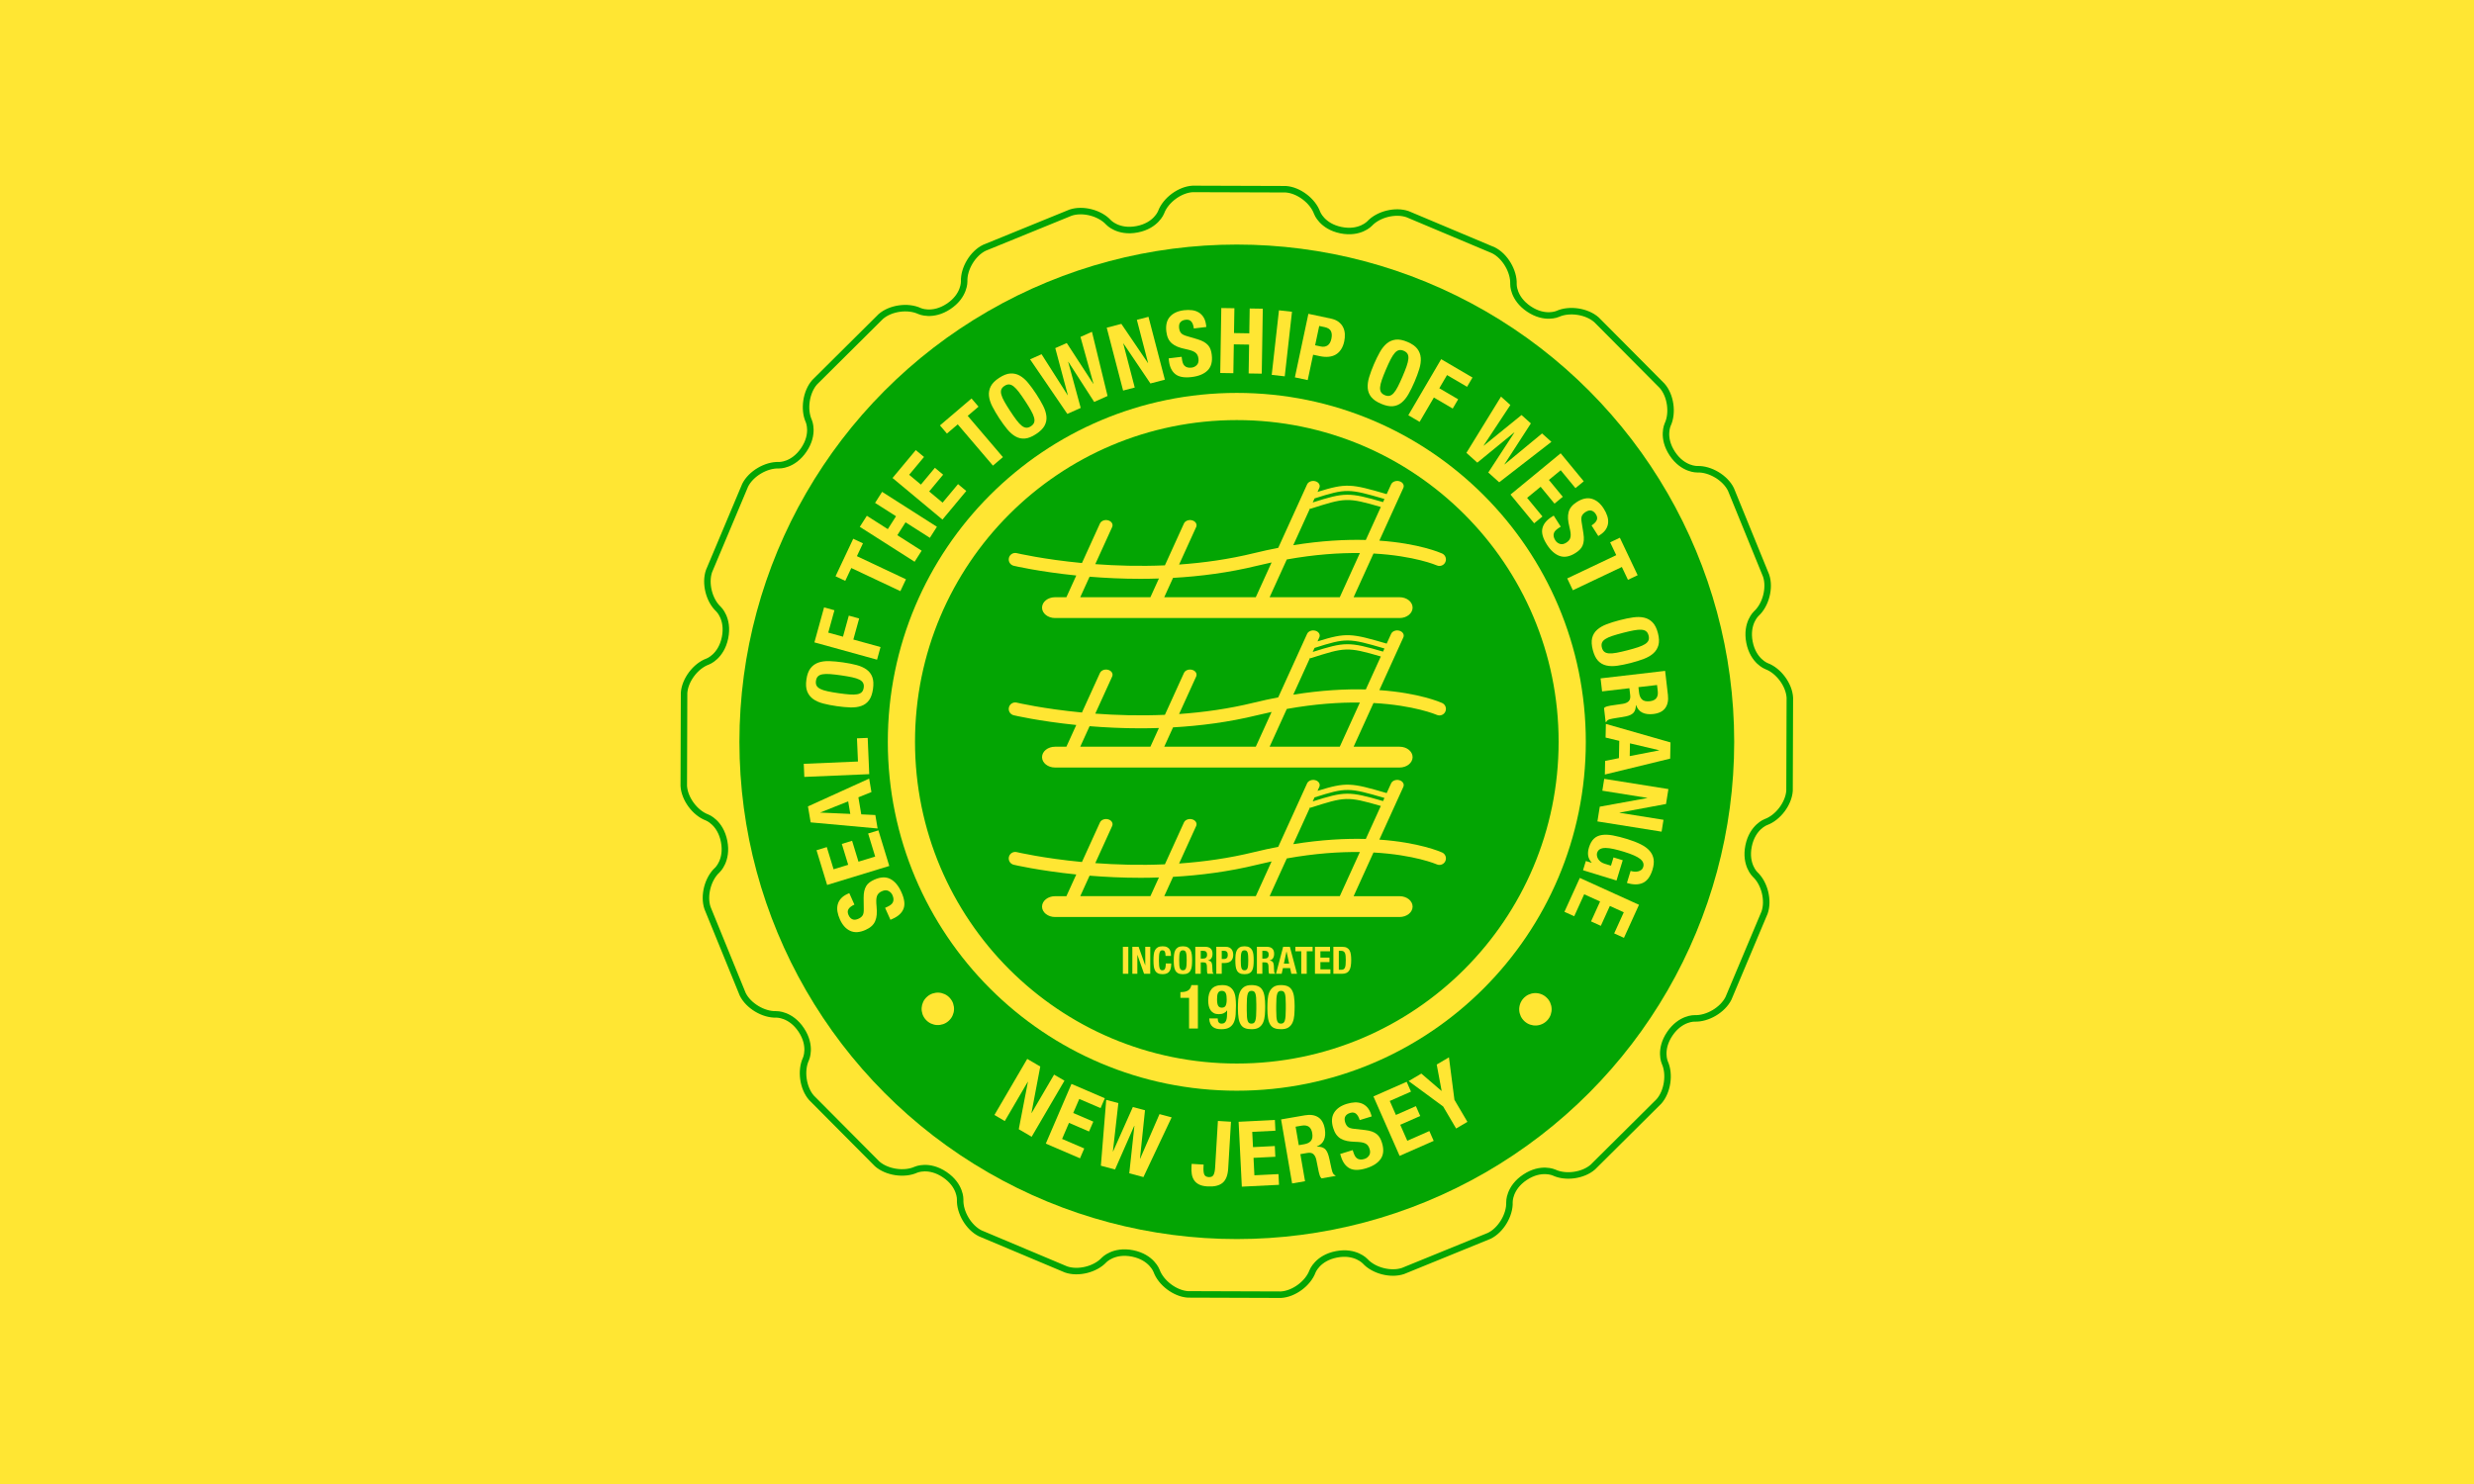
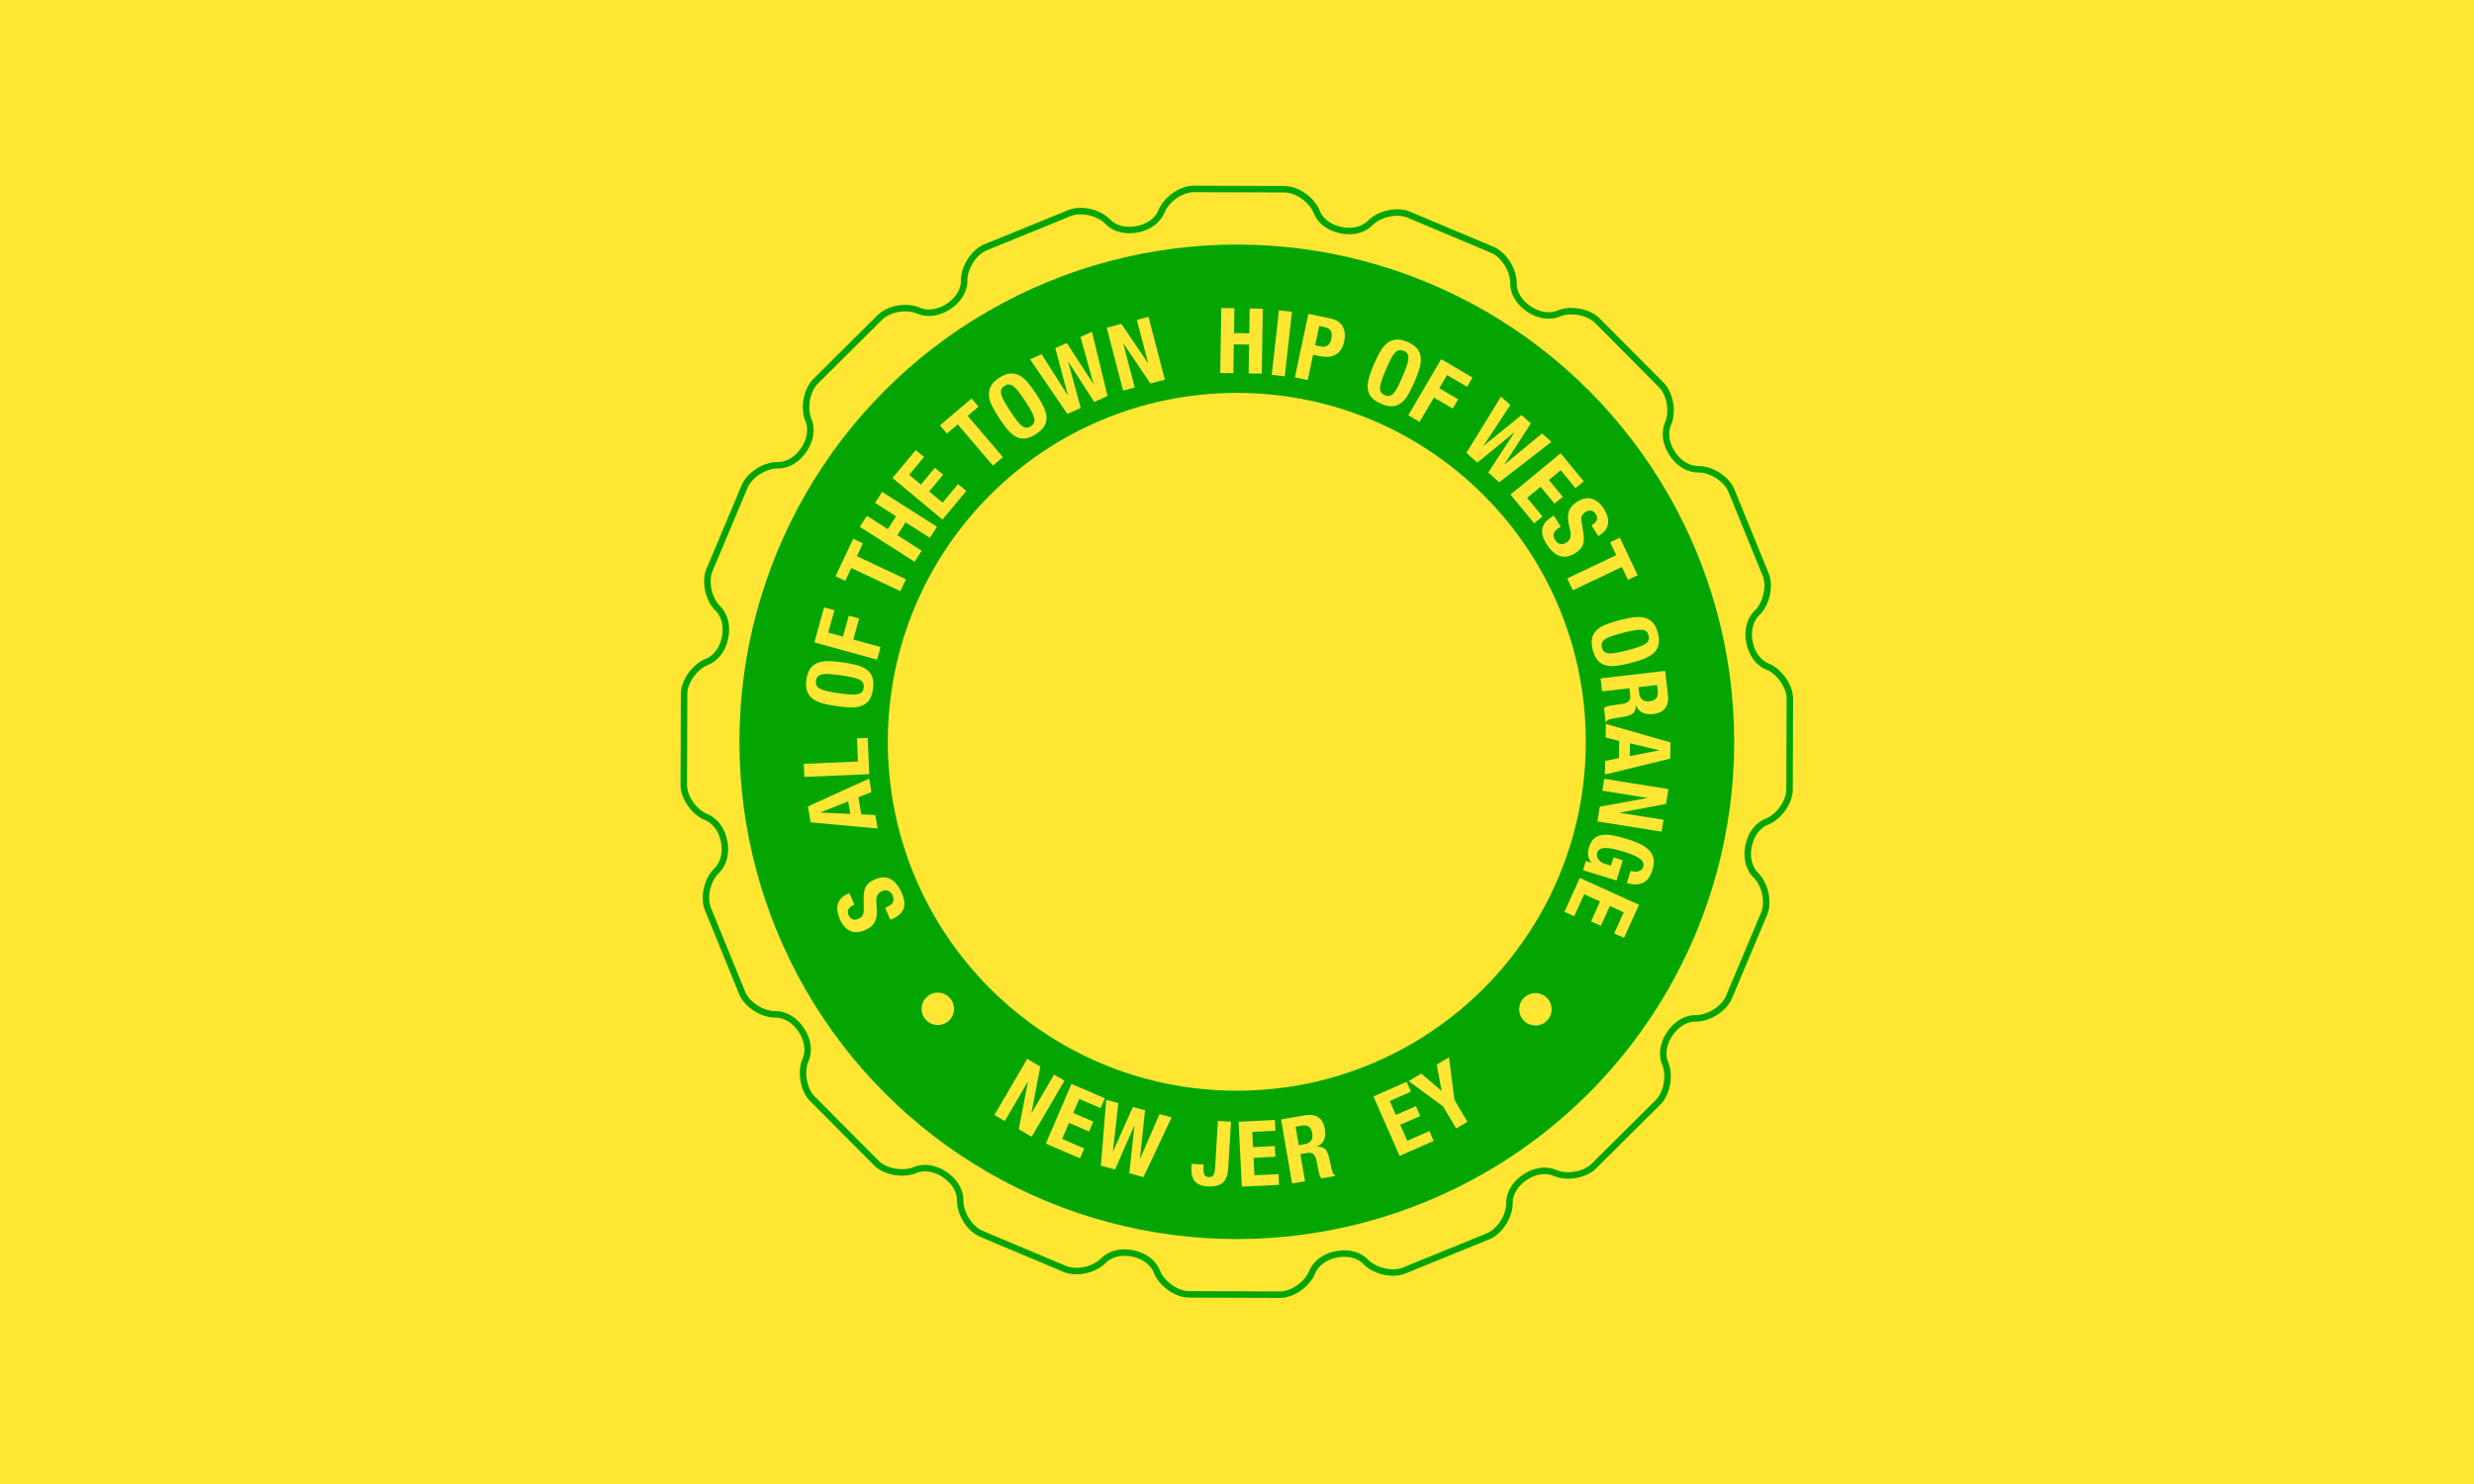
<svg xmlns="http://www.w3.org/2000/svg" viewBox="70 142 360 216" width="360" height="216">
  <rect x="70" y="142" width="360" height="216" style="fill: rgb(255, 230, 51);" transform="matrix(1, 0, 0, 1, 0, -1.4210854715202004e-14)" />
  <g transform="matrix(0.946, 0, 0, 0.946, 164.832, 164.832)">
    <path stroke-miterlimit="10" d="M 169.913 70.269 C 171.375 68.934 172.051 66.306 171.416 64.431 L 166.007 51.167 C 165.14 49.387 162.812 47.99 160.833 48.063 C 160.833 48.063 158.635 48.145 156.991 45.663 C 155.348 43.181 156.276 41.195 156.276 41.195 C 157.114 39.402 156.732 36.716 155.425 35.228 L 145.329 25.068 C 143.847 23.755 141.158 23.348 139.354 24.164 C 139.354 24.164 137.379 25.057 134.922 23.4 C 132.467 21.743 132.555 19.579 132.555 19.579 C 132.635 17.6 131.25 15.26 129.478 14.377 L 116.275 8.82 C 114.406 8.166 111.773 8.817 110.424 10.266 C 110.424 10.266 108.931 11.87 106.019 11.277 C 103.098 10.682 102.351 8.614 102.351 8.614 C 101.678 6.752 99.512 5.116 97.537 4.98 L 83.21 4.932 C 81.233 5.046 79.05 6.658 78.36 8.514 C 78.36 8.514 77.593 10.573 74.672 11.14 C 71.749 11.708 70.268 10.086 70.268 10.086 C 68.933 8.624 66.306 7.947 64.43 8.582 L 51.165 13.993 C 49.385 14.86 47.988 17.188 48.062 19.167 C 48.062 19.167 48.144 21.364 45.662 23.008 C 43.181 24.65 41.195 23.722 41.195 23.722 C 39.402 22.884 36.716 23.266 35.228 24.573 L 25.067 34.671 C 23.754 36.153 23.347 38.842 24.163 40.646 C 24.163 40.646 25.056 42.62 23.399 45.076 C 21.742 47.532 19.577 47.444 19.577 47.444 C 17.598 47.363 15.258 48.748 14.375 50.52 L 8.821 63.724 C 8.167 65.593 8.818 68.226 10.267 69.575 C 10.267 69.575 11.871 71.068 11.278 73.981 C 10.683 76.901 8.614 77.649 8.614 77.649 C 6.752 78.323 5.117 80.49 4.98 82.465 L 4.933 96.792 C 5.047 98.769 6.659 100.951 8.515 101.642 C 8.515 101.642 10.573 102.408 11.14 105.329 C 11.709 108.249 10.086 109.732 10.086 109.732 C 8.625 111.068 7.948 113.695 8.583 115.571 L 13.994 128.834 C 14.861 130.614 17.189 132.011 19.168 131.938 C 19.168 131.938 21.365 131.857 23.009 134.34 C 24.651 136.819 23.723 138.805 23.723 138.805 C 22.885 140.599 23.267 143.284 24.574 144.772 L 34.672 154.933 C 36.154 156.245 38.843 156.652 40.647 155.836 C 40.647 155.836 42.621 154.943 45.078 156.6 C 47.534 158.258 47.446 160.422 47.446 160.422 C 47.365 162.401 48.749 164.74 50.522 165.623 L 63.726 171.18 C 65.595 171.833 68.228 171.183 69.577 169.734 C 69.577 169.734 71.069 168.13 73.983 168.721 C 76.903 169.316 77.651 171.385 77.651 171.385 C 78.324 173.247 80.491 174.883 82.466 175.02 L 96.792 175.068 C 98.769 174.955 100.951 173.342 101.641 171.487 C 101.641 171.487 102.408 169.426 105.329 168.859 C 108.251 168.292 109.732 169.914 109.732 169.914 C 111.067 171.376 113.694 172.053 115.57 171.418 L 128.834 166.009 C 130.614 165.142 132.011 162.814 131.938 160.835 C 131.938 160.835 131.857 158.636 134.34 156.993 C 136.819 155.349 138.806 156.277 138.806 156.277 C 140.6 157.116 143.285 156.733 144.773 155.426 L 154.932 145.33 C 156.244 143.848 156.652 141.158 155.836 139.354 C 155.836 139.354 154.943 137.379 156.601 134.923 C 158.259 132.467 160.422 132.554 160.422 132.554 C 162.401 132.634 164.741 131.249 165.624 129.477 L 171.181 116.275 C 171.835 114.406 171.184 111.773 169.735 110.423 C 169.735 110.423 168.131 108.93 168.722 106.018 C 169.318 103.097 171.385 102.35 171.385 102.35 C 173.247 101.677 174.883 99.51 175.02 97.535 L 175.068 83.21 C 174.954 81.233 173.342 79.051 171.486 78.36 C 171.486 78.36 169.426 77.593 168.859 74.672 C 168.291 71.75 169.913 70.269 169.913 70.269 Z" style="fill: none; stroke: rgb(3, 165, 3);" />
    <ellipse style="fill: rgb(3, 165, 3);" cx="90.001" cy="90" rx="76.508" ry="76.508" />
    <ellipse style="fill: rgb(255, 230, 51);" cx="90.001" cy="90" rx="53.682" ry="53.682" />
    <g transform="matrix(1, 0, 0, 1, 0.001, -0)">
-       <path d="M101.676,76.174l0.283-0.622c4.877-1.552,5.252-1.522,10.752,0.089l-0.217,0.479 C107.242,74.59,106.611,74.608,101.676,76.174z M93.131,85.91c-4.371,1.072-8.77,1.631-12.941,1.867l-1.352,2.973H92.92 l2.43-5.346C94.623,85.561,93.887,85.725,93.131,85.91z M67.352,87.597l-1.434,3.153h10.791l1.309-2.876 c-0.947,0.03-1.885,0.05-2.799,0.05C72.391,87.924,69.738,87.791,67.352,87.597z M95.047,90.75h10.793l3.09-6.792 c-3.156-0.038-6.912,0.21-11.242,0.985L95.047,90.75z M67.352,110.597l-1.434,3.153h10.791l1.309-2.876 c-0.947,0.03-1.885,0.05-2.799,0.05C72.391,110.924,69.738,110.791,67.352,110.597z M95.047,113.75h10.793l3.09-6.792 c-3.156-0.038-6.912,0.21-11.242,0.985L95.047,113.75z M101.32,77.148l-0.047-0.091l-2.588,5.69 c4.305-0.69,8.039-0.887,11.158-0.801l2.309-5.076C106.951,75.354,106.648,75.447,101.32,77.148z M101.32,100.148l-0.047-0.091 l-2.588,5.69c4.305-0.689,8.039-0.887,11.158-0.801l2.309-5.076C106.951,98.355,106.648,98.447,101.32,100.148z M67.352,64.597 l-1.434,3.153h10.791l1.309-2.876c-0.947,0.029-1.885,0.049-2.799,0.049C72.391,64.923,69.738,64.791,67.352,64.597z M101.32,54.148l-0.047-0.091l-2.588,5.69c4.305-0.69,8.039-0.887,11.158-0.801l2.309-5.076 C106.951,52.354,106.648,52.447,101.32,54.148z M139.5,90c0,27.338-22.162,49.5-49.5,49.5S40.5,117.338,40.5,90 S62.662,40.5,90,40.5S139.5,62.662,139.5,90z M121.58,107.027c-0.236-0.105-3.529-1.549-9.654-1.979l3.689-8.113 c0.189-0.415-0.078-0.875-0.598-1.025c-0.516-0.153-1.094,0.062-1.281,0.479l-0.684,1.501c-5.477-1.604-6.213-1.718-10.639-0.341 l0.279-0.613c0.189-0.415-0.078-0.875-0.598-1.025c-0.518-0.153-1.092,0.062-1.281,0.479l-4.441,9.768 c-1.203,0.233-2.436,0.496-3.719,0.812c-3.881,0.952-7.789,1.493-11.531,1.755l2.625-5.77c0.189-0.415-0.078-0.875-0.598-1.025 c-0.518-0.152-1.094,0.062-1.281,0.479l-2.928,6.438c-3.875,0.167-7.518,0.056-10.711-0.183l2.598-5.709 c0.189-0.415-0.078-0.875-0.598-1.025c-0.516-0.152-1.094,0.062-1.281,0.479l-2.768,6.083c-5.986-0.571-9.945-1.502-10.029-1.522 c-0.535-0.129-1.076,0.201-1.207,0.738c-0.129,0.536,0.201,1.076,0.738,1.206c0.082,0.021,3.859,0.907,9.625,1.497l-1.52,3.342 h-1.746c-1.105,0-2,0.717-2,1.602c0,0.883,0.895,1.6,2,1.6h53c1.104,0,2-0.717,2-1.6c0-0.885-0.896-1.602-2-1.602h-7.074 l3.057-6.723c6.307,0.345,9.674,1.798,9.73,1.822c0.502,0.227,1.096,0.004,1.322-0.498 C122.307,107.848,122.082,107.256,121.58,107.027z M121.58,84.027c-0.236-0.105-3.529-1.549-9.654-1.979l3.689-8.112 c0.189-0.415-0.078-0.875-0.598-1.025c-0.516-0.153-1.094,0.062-1.281,0.478l-0.684,1.502c-5.477-1.604-6.213-1.719-10.639-0.341 l0.279-0.613c0.189-0.415-0.078-0.875-0.598-1.025c-0.518-0.153-1.092,0.062-1.281,0.478l-4.441,9.769 c-1.203,0.233-2.436,0.496-3.719,0.812c-3.881,0.952-7.789,1.493-11.531,1.755l2.625-5.77c0.189-0.415-0.078-0.875-0.598-1.025 c-0.518-0.153-1.094,0.062-1.281,0.478l-2.928,6.439c-3.875,0.167-7.518,0.056-10.711-0.183l2.598-5.709 c0.189-0.415-0.078-0.875-0.598-1.025c-0.516-0.153-1.094,0.062-1.281,0.478l-2.768,6.084c-5.986-0.571-9.945-1.502-10.029-1.522 c-0.535-0.129-1.076,0.201-1.207,0.738c-0.129,0.536,0.201,1.076,0.738,1.206c0.082,0.021,3.859,0.907,9.625,1.497l-1.52,3.342 h-1.746c-1.105,0-2,0.717-2,1.602c0,0.883,0.895,1.6,2,1.6h53c1.104,0,2-0.717,2-1.6c0-0.885-0.896-1.602-2-1.602h-7.074 l3.057-6.723c6.307,0.345,9.674,1.798,9.73,1.822c0.502,0.227,1.096,0.004,1.322-0.498 C122.307,84.848,122.082,84.256,121.58,84.027z M121.58,61.027c-0.236-0.106-3.529-1.549-9.654-1.979l3.689-8.112 c0.189-0.415-0.078-0.875-0.598-1.025c-0.516-0.153-1.094,0.062-1.281,0.478l-0.684,1.502c-5.477-1.604-6.213-1.719-10.639-0.341 l0.279-0.613c0.189-0.415-0.078-0.875-0.598-1.025c-0.518-0.153-1.092,0.062-1.281,0.478l-4.441,9.769 c-1.203,0.233-2.436,0.496-3.719,0.812c-3.881,0.952-7.789,1.492-11.531,1.755l2.625-5.77c0.189-0.415-0.078-0.875-0.598-1.025 c-0.518-0.153-1.094,0.062-1.281,0.478l-2.928,6.439c-3.875,0.167-7.518,0.056-10.711-0.183l2.598-5.709 c0.189-0.415-0.078-0.875-0.598-1.025c-0.516-0.153-1.094,0.062-1.281,0.478l-2.768,6.084c-5.986-0.572-9.945-1.502-10.029-1.522 c-0.535-0.13-1.076,0.2-1.207,0.737c-0.129,0.537,0.201,1.077,0.738,1.207c0.082,0.02,3.859,0.907,9.625,1.496l-1.52,3.343h-1.746 c-1.105,0-2,0.717-2,1.601s0.895,1.601,2,1.601h53c1.104,0,2-0.717,2-1.601s-0.896-1.601-2-1.601h-7.074l3.057-6.724 c6.307,0.346,9.674,1.799,9.73,1.823c0.502,0.227,1.096,0.004,1.322-0.499C122.307,61.848,122.082,61.256,121.58,61.027z M112.494,99.119l0.217-0.479c-5.5-1.611-5.875-1.641-10.752-0.089l-0.283,0.622C106.611,97.609,107.242,97.59,112.494,99.119z M95.047,67.75h10.793l3.09-6.792c-3.156-0.038-6.912,0.21-11.242,0.985L95.047,67.75z M112.494,53.119l0.217-0.479 c-5.5-1.611-5.875-1.641-10.752-0.089l-0.283,0.622C106.611,51.608,107.242,51.59,112.494,53.119z M93.131,62.91 c-4.371,1.072-8.77,1.631-12.941,1.867l-1.352,2.973H92.92l2.43-5.346C94.623,62.56,93.887,62.725,93.131,62.91z M93.131,108.91 c-4.371,1.072-8.77,1.631-12.941,1.867l-1.352,2.973H92.92l2.43-5.346C94.623,108.561,93.887,108.725,93.131,108.91z M72.474,125.691h0.837v-4.148h-0.837V125.691z M74.896,121.543h-0.965v4.148h0.768v-2.904h0.012l1.022,2.904h0.952v-4.148h-0.767 v2.842h-0.012L74.896,121.543z M79.038,122.943h0.836c0-0.15-0.011-0.312-0.031-0.484c-0.021-0.174-0.075-0.334-0.16-0.482 c-0.085-0.15-0.214-0.273-0.387-0.369c-0.172-0.098-0.407-0.146-0.705-0.146c-0.313,0-0.563,0.055-0.75,0.16 c-0.186,0.107-0.328,0.256-0.427,0.445s-0.162,0.416-0.191,0.682s-0.044,0.555-0.044,0.869c0,0.318,0.015,0.607,0.044,0.871 s0.093,0.49,0.191,0.68s0.241,0.336,0.427,0.436c0.187,0.102,0.437,0.15,0.75,0.15c0.274,0,0.498-0.041,0.671-0.127 c0.172-0.086,0.306-0.203,0.4-0.354c0.095-0.152,0.16-0.328,0.195-0.529c0.034-0.201,0.052-0.414,0.052-0.639h-0.837 c0,0.225-0.013,0.404-0.04,0.543c-0.027,0.137-0.064,0.244-0.11,0.318c-0.047,0.076-0.102,0.127-0.166,0.152 c-0.063,0.025-0.133,0.037-0.206,0.037c-0.089,0-0.167-0.018-0.235-0.055c-0.067-0.037-0.124-0.109-0.168-0.215 c-0.045-0.107-0.078-0.258-0.099-0.451c-0.021-0.193-0.032-0.447-0.032-0.76c0-0.295,0.008-0.543,0.023-0.748 c0.015-0.203,0.042-0.367,0.081-0.492c0.038-0.127,0.092-0.217,0.159-0.273c0.068-0.057,0.154-0.084,0.259-0.084 c0.189,0,0.32,0.068,0.393,0.205C79.002,122.422,79.038,122.641,79.038,122.943z M80.299,123.617c0,0.318,0.015,0.607,0.044,0.871 s0.093,0.49,0.191,0.68s0.241,0.336,0.427,0.436c0.187,0.102,0.437,0.15,0.75,0.15s0.563-0.049,0.749-0.15 c0.186-0.1,0.328-0.246,0.427-0.436s0.163-0.416,0.192-0.68c0.028-0.264,0.043-0.553,0.043-0.871c0-0.314-0.015-0.604-0.043-0.869 c-0.029-0.266-0.094-0.492-0.192-0.682s-0.241-0.338-0.427-0.445c-0.186-0.105-0.436-0.16-0.749-0.16s-0.563,0.055-0.75,0.16 c-0.186,0.107-0.328,0.256-0.427,0.445s-0.162,0.416-0.191,0.682S80.299,123.303,80.299,123.617z M81.136,123.617 c0-0.279,0.007-0.516,0.021-0.709c0.013-0.193,0.04-0.352,0.081-0.477c0.041-0.123,0.099-0.213,0.174-0.27 c0.076-0.057,0.176-0.084,0.3-0.084s0.224,0.027,0.299,0.084s0.134,0.146,0.175,0.27c0.04,0.125,0.067,0.283,0.081,0.477 s0.021,0.43,0.021,0.709s-0.007,0.516-0.021,0.711s-0.041,0.355-0.081,0.477c-0.041,0.123-0.1,0.211-0.175,0.268 s-0.175,0.084-0.299,0.084s-0.224-0.027-0.3-0.084c-0.075-0.057-0.133-0.145-0.174-0.268c-0.041-0.121-0.068-0.281-0.081-0.477 C81.143,124.133,81.136,123.896,81.136,123.617z M83.615,121.543v4.148h0.837v-1.754h0.447c0.175,0,0.298,0.045,0.372,0.139 c0.073,0.092,0.114,0.221,0.122,0.383l0.023,0.797c0.003,0.08,0.011,0.158,0.022,0.234s0.039,0.143,0.082,0.201h0.906v-0.035 c-0.078-0.043-0.128-0.123-0.151-0.238c-0.016-0.117-0.027-0.285-0.035-0.506c-0.004-0.111-0.008-0.213-0.012-0.305 s-0.01-0.176-0.018-0.252c-0.022-0.232-0.083-0.402-0.18-0.506c-0.097-0.105-0.25-0.172-0.459-0.203v-0.012 c0.236-0.051,0.41-0.164,0.523-0.34c0.111-0.176,0.168-0.404,0.168-0.684c0-0.359-0.097-0.627-0.29-0.805 c-0.194-0.176-0.465-0.264-0.813-0.264H83.615z M84.452,123.355v-1.197h0.396c0.387,0,0.58,0.193,0.58,0.576 c0,0.225-0.054,0.385-0.162,0.479c-0.108,0.096-0.264,0.143-0.465,0.143H84.452z M86.845,121.543v4.148h0.837v-1.656h0.447 c0.197,0,0.378-0.025,0.54-0.076c0.163-0.049,0.302-0.125,0.416-0.227c0.114-0.1,0.203-0.23,0.267-0.389 c0.064-0.158,0.096-0.344,0.096-0.557c0-0.156-0.019-0.309-0.058-0.457s-0.103-0.281-0.191-0.398 c-0.09-0.115-0.207-0.209-0.352-0.281c-0.146-0.072-0.324-0.107-0.538-0.107H86.845z M87.682,123.42v-1.262h0.349 c0.209,0,0.358,0.055,0.447,0.164c0.089,0.107,0.134,0.266,0.134,0.477c0,0.213-0.052,0.369-0.154,0.469 c-0.103,0.102-0.237,0.152-0.403,0.152H87.682z M89.773,123.617c0,0.318,0.015,0.607,0.044,0.871s0.093,0.49,0.191,0.68 s0.241,0.336,0.427,0.436c0.187,0.102,0.437,0.15,0.75,0.15s0.563-0.049,0.749-0.15c0.186-0.1,0.328-0.246,0.427-0.436 s0.163-0.416,0.192-0.68c0.028-0.264,0.043-0.553,0.043-0.871c0-0.314-0.015-0.604-0.043-0.869 c-0.029-0.266-0.094-0.492-0.192-0.682s-0.241-0.338-0.427-0.445c-0.186-0.105-0.436-0.16-0.749-0.16s-0.563,0.055-0.75,0.16 c-0.186,0.107-0.328,0.256-0.427,0.445s-0.162,0.416-0.191,0.682S89.773,123.303,89.773,123.617z M90.61,123.617 c0-0.279,0.007-0.516,0.021-0.709c0.013-0.193,0.04-0.352,0.081-0.477c0.041-0.123,0.099-0.213,0.174-0.27 c0.076-0.057,0.176-0.084,0.3-0.084s0.224,0.027,0.299,0.084s0.134,0.146,0.175,0.27c0.04,0.125,0.067,0.283,0.081,0.477 s0.021,0.43,0.021,0.709s-0.007,0.516-0.021,0.711s-0.041,0.355-0.081,0.477c-0.041,0.123-0.1,0.211-0.175,0.268 s-0.175,0.084-0.299,0.084s-0.224-0.027-0.3-0.084c-0.075-0.057-0.133-0.145-0.174-0.268c-0.041-0.121-0.068-0.281-0.081-0.477 C90.617,124.133,90.61,123.896,90.61,123.617z M93.09,121.543v4.148h0.837v-1.754h0.447c0.175,0,0.298,0.045,0.372,0.139 c0.073,0.092,0.114,0.221,0.122,0.383l0.023,0.797c0.003,0.08,0.011,0.158,0.022,0.234s0.039,0.143,0.082,0.201h0.906v-0.035 c-0.078-0.043-0.128-0.123-0.151-0.238c-0.016-0.117-0.027-0.285-0.035-0.506c-0.004-0.111-0.008-0.213-0.012-0.305 s-0.01-0.176-0.018-0.252c-0.022-0.232-0.083-0.402-0.18-0.506c-0.097-0.105-0.25-0.172-0.459-0.203v-0.012 c0.236-0.051,0.41-0.164,0.523-0.34c0.111-0.176,0.168-0.404,0.168-0.684c0-0.359-0.097-0.627-0.29-0.805 c-0.194-0.176-0.465-0.264-0.813-0.264H93.09z M93.927,123.355v-1.197h0.396c0.387,0,0.58,0.193,0.58,0.576 c0,0.225-0.054,0.385-0.162,0.479c-0.108,0.096-0.264,0.143-0.465,0.143H93.927z M97.128,121.543l-1.098,4.148h0.871l0.192-0.877 h1.104l0.191,0.877h0.871l-1.098-4.148H97.128z M97.238,124.129l0.401-1.865h0.012l0.4,1.865H97.238z M101.659,121.543H99.01 v0.686h0.906v3.463h0.837v-3.463h0.906V121.543z M104.337,121.543h-2.318v4.148h2.376v-0.686h-1.539v-1.115h1.395v-0.686h-1.395 v-0.977h1.481V121.543z M104.854,121.543v4.148h1.318c0.279,0,0.51-0.043,0.691-0.129c0.183-0.084,0.327-0.215,0.436-0.389 s0.186-0.396,0.229-0.666c0.045-0.268,0.067-0.584,0.067-0.949c0-0.305-0.018-0.582-0.053-0.83 c-0.034-0.248-0.102-0.461-0.2-0.637s-0.237-0.311-0.415-0.406c-0.179-0.096-0.413-0.143-0.703-0.143H104.854z M105.691,125.074 v-2.916h0.354c0.158,0,0.285,0.031,0.38,0.09c0.095,0.061,0.167,0.15,0.215,0.268c0.049,0.119,0.081,0.268,0.096,0.445 c0.016,0.178,0.023,0.385,0.023,0.621c0,0.283-0.009,0.52-0.026,0.709c-0.017,0.189-0.052,0.342-0.104,0.459 c-0.052,0.115-0.123,0.199-0.212,0.25s-0.207,0.074-0.354,0.074H105.691z M82.655,134.115h1.359v-6.684h-1 c-0.069,0.377-0.235,0.65-0.496,0.82s-0.618,0.256-1.071,0.256h-0.123v0.887h1.331V134.115z M87.064,132.557h-1.303 c0.006,0.322,0.061,0.59,0.165,0.809c0.104,0.217,0.24,0.389,0.41,0.518s0.367,0.219,0.59,0.266 c0.224,0.047,0.455,0.07,0.694,0.07c0.548,0,0.974-0.1,1.279-0.297c0.305-0.199,0.528-0.469,0.67-0.809s0.227-0.73,0.255-1.174 s0.043-0.904,0.043-1.383c0-0.41-0.022-0.803-0.066-1.182c-0.044-0.377-0.141-0.709-0.288-0.994 c-0.147-0.287-0.36-0.518-0.637-0.689c-0.277-0.174-0.648-0.26-1.114-0.26c-0.755,0-1.305,0.205-1.647,0.613s-0.515,1-0.515,1.775 c0,0.301,0.03,0.58,0.09,0.834c0.06,0.256,0.154,0.477,0.283,0.662s0.298,0.33,0.505,0.434c0.208,0.104,0.46,0.156,0.756,0.156 c0.302,0,0.558-0.053,0.769-0.156s0.373-0.24,0.486-0.41h0.02v0.32c0,0.246-0.01,0.473-0.028,0.68 c-0.02,0.207-0.059,0.387-0.118,0.539c-0.061,0.15-0.144,0.268-0.25,0.354c-0.107,0.084-0.252,0.127-0.435,0.127 c-0.227,0-0.386-0.07-0.477-0.213C87.109,133.006,87.064,132.809,87.064,132.557z M86.96,129.641c0-0.189,0.008-0.363,0.023-0.523 c0.016-0.162,0.049-0.301,0.1-0.422c0.05-0.119,0.124-0.211,0.222-0.277s0.229-0.1,0.392-0.1c0.157,0,0.285,0.033,0.383,0.1 s0.173,0.156,0.227,0.273c0.053,0.117,0.09,0.256,0.108,0.42s0.028,0.34,0.028,0.529c0,0.453-0.057,0.777-0.17,0.973 s-0.306,0.291-0.576,0.291c-0.264,0-0.453-0.096-0.566-0.291S86.96,130.094,86.96,129.641z M90.17,131 c0,0.592,0.033,1.094,0.099,1.506c0.066,0.412,0.18,0.746,0.34,1.004c0.161,0.26,0.376,0.441,0.647,0.549 c0.271,0.107,0.606,0.16,1.01,0.16c0.497,0,0.886-0.094,1.166-0.283c0.279-0.189,0.489-0.449,0.628-0.779 c0.138-0.33,0.223-0.709,0.255-1.137c0.031-0.428,0.047-0.875,0.047-1.342c0-0.59-0.033-1.092-0.1-1.504 c-0.065-0.412-0.179-0.748-0.34-1.006c-0.16-0.258-0.374-0.445-0.642-0.562c-0.268-0.115-0.605-0.174-1.015-0.174 c-0.497,0-0.886,0.1-1.166,0.297c-0.28,0.199-0.489,0.463-0.628,0.793c-0.138,0.33-0.223,0.709-0.255,1.137 C90.186,130.088,90.17,130.533,90.17,131z M91.529,131.293v-0.729c0-0.428,0.011-0.785,0.033-1.076 c0.021-0.289,0.06-0.52,0.113-0.693c0.053-0.172,0.127-0.295,0.222-0.367s0.217-0.109,0.368-0.109 c0.145,0,0.265,0.029,0.358,0.086c0.095,0.057,0.17,0.162,0.227,0.316s0.096,0.363,0.118,0.631s0.033,0.613,0.033,1.035v0.727 c0,0.428-0.011,0.787-0.033,1.076s-0.06,0.52-0.113,0.693s-0.127,0.295-0.222,0.369c-0.095,0.072-0.217,0.107-0.368,0.107 c-0.145,0-0.265-0.027-0.358-0.084c-0.095-0.057-0.17-0.162-0.227-0.316s-0.097-0.365-0.118-0.633 C91.54,132.059,91.529,131.715,91.529,131.293z M94.701,131c0,0.592,0.033,1.094,0.099,1.506c0.066,0.412,0.18,0.746,0.34,1.004 c0.161,0.26,0.376,0.441,0.647,0.549c0.271,0.107,0.606,0.16,1.01,0.16c0.497,0,0.886-0.094,1.166-0.283 c0.279-0.189,0.489-0.449,0.628-0.779c0.138-0.33,0.223-0.709,0.255-1.137c0.031-0.428,0.047-0.875,0.047-1.342 c0-0.59-0.033-1.092-0.1-1.504c-0.065-0.412-0.179-0.748-0.34-1.006c-0.16-0.258-0.374-0.445-0.642-0.562 c-0.268-0.115-0.605-0.174-1.015-0.174c-0.497,0-0.886,0.1-1.166,0.297c-0.28,0.199-0.489,0.463-0.628,0.793 c-0.138,0.33-0.223,0.709-0.255,1.137C94.717,130.088,94.701,130.533,94.701,131z M96.061,131.293v-0.729 c0-0.428,0.011-0.785,0.033-1.076c0.021-0.289,0.06-0.52,0.113-0.693c0.053-0.172,0.127-0.295,0.222-0.367 s0.217-0.109,0.368-0.109c0.145,0,0.265,0.029,0.358,0.086c0.095,0.057,0.17,0.162,0.227,0.316s0.096,0.363,0.118,0.631 s0.033,0.613,0.033,1.035v0.727c0,0.428-0.011,0.787-0.033,1.076s-0.06,0.52-0.113,0.693s-0.127,0.295-0.222,0.369 c-0.095,0.072-0.217,0.107-0.368,0.107c-0.145,0-0.265-0.027-0.358-0.084c-0.095-0.057-0.17-0.162-0.227-0.316 s-0.097-0.365-0.118-0.633C96.071,132.059,96.061,131.715,96.061,131.293z" style="fill: rgb(3, 165, 3);" />
      <g>
        <path d="M44.814,133.447c-0.313,0.105-0.628,0.148-0.944,0.131s-0.624-0.096-0.924-0.234c-0.299-0.139-0.564-0.338-0.795-0.596 c-0.23-0.258-0.397-0.543-0.502-0.855c-0.104-0.312-0.148-0.629-0.13-0.945c0.018-0.314,0.096-0.623,0.235-0.924 c0.139-0.299,0.337-0.564,0.595-0.793c0.257-0.23,0.543-0.398,0.856-0.504c0.313-0.104,0.628-0.148,0.944-0.131 c0.316,0.018,0.624,0.098,0.924,0.236s0.564,0.336,0.794,0.594c0.23,0.258,0.398,0.543,0.502,0.855 c0.105,0.314,0.148,0.629,0.131,0.945s-0.096,0.625-0.235,0.924s-0.337,0.564-0.595,0.795S45.127,133.342,44.814,133.447z" style="fill: rgb(255, 230, 51);" />
        <path d="M36.165,115.426c0.213-0.094,0.399-0.199,0.559-0.311s0.278-0.242,0.355-0.389c0.078-0.146,0.115-0.314,0.112-0.504 c-0.002-0.188-0.057-0.4-0.164-0.639c-0.125-0.281-0.331-0.494-0.615-0.639c-0.284-0.143-0.618-0.129-1.001,0.043 c-0.204,0.09-0.369,0.197-0.493,0.32c-0.124,0.121-0.217,0.273-0.279,0.453c-0.062,0.182-0.096,0.398-0.1,0.652 c-0.004,0.252,0.01,0.555,0.045,0.906c0.047,0.471,0.056,0.891,0.027,1.262s-0.107,0.705-0.234,1.002 c-0.128,0.297-0.313,0.557-0.557,0.777c-0.243,0.223-0.552,0.416-0.927,0.584c-0.903,0.404-1.688,0.453-2.356,0.148 s-1.198-0.895-1.591-1.771c-0.183-0.41-0.307-0.807-0.372-1.191s-0.053-0.748,0.034-1.09c0.088-0.34,0.256-0.65,0.504-0.93 c0.248-0.281,0.589-0.518,1.024-0.711l0.255-0.115l0.789,1.764c-0.435,0.195-0.734,0.42-0.9,0.68 c-0.166,0.258-0.168,0.564-0.008,0.924c0.091,0.203,0.198,0.361,0.318,0.471c0.121,0.109,0.249,0.184,0.382,0.221 c0.134,0.037,0.272,0.041,0.413,0.014s0.28-0.072,0.416-0.133c0.281-0.125,0.491-0.291,0.629-0.496s0.201-0.539,0.188-1.004 l-0.021-1.693c-0.002-0.418,0.029-0.773,0.097-1.07c0.067-0.295,0.167-0.553,0.299-0.77c0.133-0.219,0.303-0.404,0.51-0.559 s0.451-0.293,0.732-0.42c0.963-0.43,1.789-0.465,2.477-0.104c0.688,0.363,1.256,1.041,1.702,2.039 c0.465,1.039,0.572,1.883,0.32,2.533c-0.251,0.648-0.799,1.162-1.643,1.539l-0.371,0.166l-0.823-1.84L36.165,115.426z" style="fill: rgb(255, 230, 51);" />
-         <path d="M26.931,106.199l1.044,3.414l2.249-0.689l-0.982-3.213l1.58-0.482l0.982,3.213l2.57-0.785l-1.085-3.549l1.58-0.482 l1.674,5.477l-9.559,2.922l-1.633-5.342L26.931,106.199z" style="fill: rgb(255, 230, 51);" />
        <path d="M24.033,99.939l9.414-4.277l0.351,2.07l-2.007,0.809l0.444,2.623l2.162,0.102l0.351,2.07l-10.297-0.939L24.033,99.939z M30.22,99.162l-4.27,1.703l0.005,0.027l4.592,0.201L30.22,99.162z" style="fill: rgb(255, 230, 51);" />
        <path d="M23.474,95.4l-0.086-2.014l8.337-0.355l-0.152-3.566l1.65-0.07l0.237,5.582L23.474,95.4z" style="fill: rgb(255, 230, 51);" />
        <path d="M26.394,84.111c-0.623-0.16-1.144-0.391-1.562-0.691c-0.418-0.302-0.723-0.691-0.913-1.172s-0.231-1.095-0.123-1.843 s0.321-1.325,0.639-1.732c0.318-0.406,0.72-0.695,1.207-0.865s1.051-0.244,1.694-0.223c0.643,0.022,1.338,0.088,2.087,0.195 c0.757,0.109,1.445,0.244,2.063,0.404s1.136,0.391,1.555,0.691c0.418,0.301,0.716,0.69,0.892,1.168 c0.176,0.479,0.21,1.092,0.102,1.84s-0.314,1.327-0.618,1.735c-0.304,0.409-0.7,0.698-1.187,0.868 c-0.486,0.171-1.049,0.245-1.687,0.224s-1.336-0.087-2.093-0.196C27.702,84.406,27.017,84.272,26.394,84.111z M30.443,82.715 c0.471,0.035,0.859,0.025,1.164-0.03c0.305-0.055,0.538-0.162,0.698-0.323c0.16-0.161,0.261-0.389,0.304-0.685 c0.043-0.296,0.01-0.543-0.098-0.742c-0.108-0.2-0.301-0.369-0.578-0.508c-0.277-0.14-0.646-0.259-1.108-0.358 s-1.025-0.197-1.69-0.294c-0.665-0.096-1.231-0.16-1.698-0.195c-0.466-0.034-0.854-0.024-1.164,0.03s-0.544,0.162-0.705,0.322 c-0.16,0.161-0.261,0.39-0.304,0.685c-0.043,0.296-0.01,0.544,0.098,0.743c0.108,0.199,0.303,0.369,0.584,0.509 c0.282,0.14,0.651,0.259,1.108,0.357c0.457,0.1,1.018,0.197,1.683,0.293C29.404,82.615,29.972,82.68,30.443,82.715z" style="fill: rgb(255, 230, 51);" />
        <path d="M26.513,69.319l1.593,0.439L27.155,73.2l2.267,0.626l0.895-3.238l1.592,0.439l-0.895,3.239l4.183,1.155l-0.537,1.943 l-9.635-2.662L26.513,69.319z" style="fill: rgb(255, 230, 51);" />
        <path d="M32.493,59.46l-0.931,1.976l7.547,3.558l-0.859,1.823l-7.548-3.557l-0.931,1.975l-1.494-0.704l2.722-5.774L32.493,59.46z " style="fill: rgb(255, 230, 51);" />
        <path d="M33.093,55.223l3.223,2.055l1.264-1.983l-3.223-2.054l1.083-1.7l8.429,5.373l-1.084,1.7l-3.742-2.386l-1.264,1.983 l3.742,2.386l-1.083,1.7l-8.429-5.374L33.093,55.223z" style="fill: rgb(255, 230, 51);" />
        <path d="M41.886,46.173l-2.285,2.743l1.807,1.506l2.151-2.582l1.269,1.058l-2.15,2.582l2.065,1.72l2.375-2.85l1.269,1.057 l-3.665,4.399l-7.68-6.398l3.576-4.291L41.886,46.173z" style="fill: rgb(255, 230, 51);" />
        <path d="M50.268,38.433l-1.662,1.417l5.415,6.348l-1.534,1.309l-5.415-6.349l-1.662,1.417l-1.072-1.257l4.857-4.143 L50.268,38.433z" style="fill: rgb(255, 230, 51);" />
        <path d="M52.39,38.397c-0.291-0.573-0.463-1.117-0.514-1.629c-0.051-0.513,0.041-1,0.274-1.46c0.234-0.46,0.668-0.897,1.3-1.311 c0.633-0.414,1.207-0.636,1.722-0.667c0.515-0.03,0.998,0.081,1.447,0.333c0.45,0.252,0.879,0.627,1.288,1.124 s0.82,1.061,1.234,1.694c0.419,0.64,0.773,1.245,1.062,1.814s0.459,1.111,0.51,1.624c0.051,0.513-0.044,0.994-0.286,1.442 c-0.242,0.449-0.679,0.88-1.312,1.294c-0.632,0.415-1.203,0.642-1.71,0.684c-0.508,0.043-0.986-0.062-1.436-0.314 s-0.877-0.625-1.284-1.118c-0.406-0.493-0.819-1.059-1.238-1.7C53.035,39.573,52.682,38.97,52.39,38.397z M56.116,40.51 c0.286,0.376,0.55,0.661,0.792,0.853c0.243,0.192,0.478,0.295,0.704,0.309c0.227,0.013,0.465-0.062,0.715-0.225 c0.25-0.164,0.414-0.352,0.492-0.565c0.079-0.213,0.078-0.469-0.001-0.769c-0.079-0.3-0.234-0.656-0.465-1.068 c-0.23-0.412-0.53-0.9-0.898-1.462c-0.368-0.562-0.694-1.03-0.977-1.402c-0.283-0.373-0.547-0.657-0.792-0.853 s-0.482-0.301-0.708-0.315c-0.227-0.013-0.465,0.062-0.714,0.225c-0.25,0.164-0.414,0.352-0.492,0.564 c-0.078,0.213-0.077,0.471,0.005,0.775s0.236,0.66,0.465,1.068c0.228,0.409,0.526,0.894,0.895,1.456 C55.503,39.664,55.83,40.133,56.116,40.51z" style="fill: rgb(255, 230, 51);" />
        <path d="M59.966,30.366l4.016,6.304l0.026-0.012l-1.931-7.231l1.765-0.786l4.08,6.275l0.026-0.011l-1.995-7.203l1.765-0.786 l2.401,9.873l-2.059,0.917l-3.972-6.17l-0.025,0.012l1.925,7.081l-2.059,0.917l-5.727-8.392L59.966,30.366z" style="fill: rgb(255, 230, 51);" />
        <path d="M76.323,31.709l0.027-0.007l-1.725-6.625l1.788-0.466l2.519,9.673l-2.222,0.579l-4.148-6.153l-0.027,0.007l1.764,6.774 l-1.789,0.466l-2.519-9.673l2.249-0.586L76.323,31.709z" style="fill: rgb(255, 230, 51);" />
-         <path d="M81.552,31.055c0.028,0.232,0.072,0.44,0.131,0.626c0.06,0.186,0.149,0.337,0.267,0.455 c0.117,0.117,0.266,0.203,0.447,0.256c0.18,0.054,0.4,0.064,0.66,0.033c0.306-0.037,0.569-0.169,0.791-0.398 c0.222-0.229,0.307-0.552,0.257-0.969c-0.027-0.223-0.08-0.411-0.16-0.566c-0.08-0.155-0.197-0.289-0.352-0.402 c-0.155-0.113-0.352-0.209-0.592-0.289c-0.24-0.079-0.533-0.154-0.88-0.226c-0.462-0.095-0.867-0.21-1.212-0.348 c-0.346-0.137-0.642-0.311-0.888-0.521c-0.246-0.21-0.439-0.464-0.578-0.763c-0.14-0.298-0.233-0.651-0.283-1.059 c-0.118-0.982,0.067-1.747,0.556-2.295c0.489-0.547,1.21-0.879,2.165-0.994c0.445-0.054,0.861-0.054,1.248-0.002 c0.387,0.052,0.73,0.171,1.03,0.355c0.299,0.185,0.546,0.438,0.74,0.757c0.193,0.32,0.319,0.716,0.375,1.189l0.033,0.278 l-1.918,0.231c-0.057-0.473-0.184-0.826-0.381-1.061c-0.198-0.235-0.491-0.329-0.88-0.282c-0.223,0.027-0.404,0.082-0.544,0.164 c-0.141,0.083-0.249,0.183-0.324,0.3c-0.075,0.118-0.121,0.248-0.136,0.39c-0.016,0.143-0.015,0.289,0.003,0.437 c0.037,0.306,0.132,0.555,0.287,0.748s0.456,0.352,0.903,0.477l1.623,0.481c0.4,0.121,0.731,0.257,0.994,0.409 s0.478,0.323,0.647,0.515c0.169,0.191,0.296,0.408,0.382,0.652c0.085,0.244,0.147,0.518,0.184,0.824 c0.126,1.047-0.086,1.846-0.635,2.396c-0.55,0.55-1.367,0.89-2.451,1.021c-1.131,0.136-1.969-0.012-2.514-0.445 c-0.545-0.433-0.874-1.107-0.984-2.025l-0.048-0.403l2.001-0.241L81.552,31.055z" style="fill: rgb(255, 230, 51);" />
        <path d="M89.629,23.29l-0.062,3.822l2.352,0.038l0.062-3.821l2.016,0.033l-0.162,9.995l-2.016-0.033l0.072-4.438l-2.352-0.038 l-0.072,4.438l-2.016-0.033l0.163-9.995L89.629,23.29z" style="fill: rgb(255, 230, 51);" />
        <path d="M96.484,23.609l2.003,0.225l-1.115,9.934l-2.003-0.225L96.484,23.609z" style="fill: rgb(255, 230, 51);" />
        <path d="M104.463,24.881c0.502,0.106,0.906,0.281,1.213,0.522s0.535,0.521,0.688,0.84c0.152,0.318,0.236,0.663,0.253,1.034 c0.017,0.371-0.015,0.739-0.092,1.104c-0.106,0.502-0.274,0.924-0.505,1.267s-0.506,0.604-0.825,0.784s-0.685,0.289-1.093,0.326 s-0.846,0.006-1.312-0.093l-1.054-0.224l-0.83,3.903l-1.973-0.419l2.078-9.777L104.463,24.881z M102.92,29.176 c0.393,0.083,0.736,0.032,1.028-0.154s0.491-0.53,0.599-1.032c0.104-0.493,0.079-0.889-0.076-1.189 c-0.156-0.3-0.48-0.503-0.973-0.608l-0.822-0.174l-0.631,2.972L102.92,29.176z" style="fill: rgb(255, 230, 51);" />
        <path d="M112.01,30.031c0.316-0.56,0.674-1.003,1.072-1.331c0.399-0.327,0.854-0.52,1.368-0.579 c0.513-0.06,1.116,0.059,1.812,0.357c0.695,0.297,1.197,0.652,1.509,1.064c0.311,0.413,0.485,0.876,0.524,1.39 c0.038,0.514-0.036,1.079-0.224,1.694c-0.187,0.615-0.43,1.27-0.727,1.965c-0.302,0.704-0.609,1.333-0.924,1.889 c-0.313,0.556-0.67,0.997-1.069,1.324c-0.398,0.327-0.852,0.514-1.359,0.56c-0.507,0.047-1.108-0.079-1.803-0.376 c-0.695-0.298-1.201-0.646-1.518-1.046s-0.493-0.856-0.532-1.37s0.034-1.077,0.22-1.688s0.429-1.268,0.73-1.972 C111.388,31.218,111.694,30.591,112.01,30.031z M112.312,34.303c-0.155,0.446-0.246,0.824-0.271,1.132 c-0.025,0.309,0.019,0.562,0.133,0.757c0.114,0.196,0.309,0.353,0.583,0.471s0.521,0.15,0.742,0.097s0.435-0.195,0.64-0.427 c0.206-0.231,0.417-0.558,0.633-0.978c0.215-0.42,0.455-0.939,0.72-1.557c0.265-0.618,0.474-1.147,0.627-1.59 c0.153-0.441,0.244-0.819,0.272-1.132c0.027-0.313-0.017-0.567-0.13-0.764c-0.114-0.196-0.309-0.353-0.583-0.471 c-0.275-0.117-0.522-0.149-0.743-0.097c-0.221,0.053-0.435,0.197-0.643,0.433c-0.207,0.236-0.418,0.562-0.632,0.979 s-0.453,0.933-0.717,1.551C112.679,33.325,112.468,33.856,112.312,34.303z" style="fill: rgb(255, 230, 51);" />
        <path d="M126.252,33.952l-0.835,1.425l-3.081-1.804l-1.188,2.029l2.899,1.698l-0.835,1.425l-2.899-1.698l-2.193,3.745 l-1.74-1.019l5.053-8.625L126.252,33.952z" style="fill: rgb(255, 230, 51);" />
        <path d="M132.076,38.178l-4.114,6.24l0.021,0.019l5.812-4.715l1.438,1.291l-4.062,6.287l0.021,0.019l5.761-4.763l1.438,1.291 l-8.031,6.223l-1.678-1.505l4.011-6.146l-0.021-0.019l-5.678,4.648l-1.678-1.506l5.323-8.654L132.076,38.178z" style="fill: rgb(255, 230, 51);" />
        <path d="M142.09,50.971l-2.27-2.757l-1.815,1.495l2.135,2.594l-1.275,1.05l-2.135-2.594l-2.075,1.708l2.357,2.864l-1.275,1.05 l-3.639-4.421l7.717-6.353l3.551,4.312L142.09,50.971z" style="fill: rgb(255, 230, 51);" />
        <path d="M139.579,57.056c-0.196,0.125-0.366,0.255-0.507,0.389c-0.142,0.134-0.24,0.279-0.295,0.437 c-0.056,0.156-0.068,0.327-0.039,0.514c0.029,0.186,0.114,0.389,0.255,0.609c0.165,0.26,0.398,0.44,0.7,0.542 c0.303,0.101,0.631,0.039,0.985-0.187c0.188-0.12,0.336-0.25,0.441-0.389s0.176-0.302,0.211-0.49s0.036-0.408,0.005-0.658 c-0.032-0.251-0.091-0.548-0.177-0.892c-0.114-0.458-0.185-0.873-0.21-1.243c-0.025-0.371,0.004-0.713,0.087-1.025 c0.083-0.313,0.229-0.597,0.438-0.851c0.208-0.255,0.486-0.492,0.833-0.712c0.835-0.53,1.604-0.694,2.31-0.489 c0.705,0.204,1.315,0.712,1.831,1.523c0.24,0.379,0.42,0.753,0.54,1.125s0.161,0.732,0.124,1.082 c-0.037,0.351-0.158,0.682-0.363,0.994c-0.205,0.313-0.509,0.597-0.91,0.853l-0.236,0.149l-1.036-1.63 c0.401-0.256,0.666-0.522,0.792-0.803c0.127-0.279,0.085-0.584-0.125-0.915c-0.12-0.189-0.248-0.329-0.383-0.42 c-0.136-0.092-0.272-0.146-0.41-0.163c-0.139-0.017-0.275-0.002-0.411,0.046c-0.136,0.047-0.267,0.111-0.393,0.191 c-0.26,0.165-0.443,0.358-0.551,0.582c-0.107,0.223-0.12,0.562-0.04,1.021l0.267,1.672c0.063,0.413,0.083,0.771,0.06,1.073 s-0.085,0.571-0.185,0.806s-0.241,0.443-0.424,0.626s-0.403,0.356-0.663,0.521c-0.891,0.565-1.703,0.719-2.437,0.461 c-0.733-0.259-1.393-0.849-1.979-1.77c-0.61-0.962-0.839-1.781-0.684-2.46c0.154-0.68,0.622-1.267,1.402-1.762l0.342-0.218 l1.082,1.701L139.579,57.056z" style="fill: rgb(255, 230, 51);" />
        <path d="M150.165,65.077l-0.937-1.974l-7.538,3.578l-0.864-1.821l7.538-3.578l-0.937-1.973l1.492-0.708l2.737,5.767 L150.165,65.077z" style="fill: rgb(255, 230, 51);" />
        <path d="M150.949,70.86c0.636-0.092,1.206-0.08,1.708,0.036s0.934,0.358,1.294,0.729c0.361,0.369,0.636,0.92,0.825,1.652 c0.188,0.731,0.215,1.347,0.079,1.845c-0.137,0.498-0.396,0.919-0.78,1.264c-0.383,0.345-0.876,0.631-1.477,0.859 c-0.602,0.228-1.269,0.436-2.001,0.625c-0.741,0.191-1.428,0.332-2.06,0.423c-0.632,0.092-1.199,0.079-1.701-0.037 s-0.927-0.36-1.274-0.733c-0.347-0.374-0.614-0.926-0.804-1.658c-0.189-0.731-0.222-1.345-0.1-1.84 c0.123-0.494,0.376-0.914,0.76-1.259c0.383-0.345,0.873-0.63,1.471-0.856c0.597-0.227,1.266-0.436,2.007-0.627 C149.628,71.092,150.312,70.952,150.949,70.86z M147.752,73.709c-0.448,0.149-0.802,0.309-1.062,0.478 c-0.26,0.168-0.433,0.357-0.519,0.567c-0.085,0.21-0.091,0.46-0.016,0.749c0.074,0.289,0.2,0.505,0.377,0.647 c0.176,0.143,0.419,0.224,0.729,0.245c0.309,0.021,0.695-0.011,1.16-0.097c0.465-0.087,1.022-0.214,1.673-0.382 s1.197-0.326,1.642-0.475c0.443-0.148,0.798-0.308,1.062-0.477c0.265-0.17,0.439-0.359,0.525-0.57 c0.085-0.21,0.091-0.459,0.016-0.748c-0.074-0.29-0.2-0.505-0.377-0.647c-0.176-0.143-0.421-0.224-0.735-0.244 c-0.313-0.021-0.7,0.013-1.16,0.098s-1.016,0.211-1.666,0.38C148.75,73.402,148.2,73.56,147.752,73.709z" style="fill: rgb(255, 230, 51);" />
        <path d="M156.312,82.785c0.097,0.834-0.039,1.507-0.406,2.02c-0.368,0.513-0.983,0.819-1.846,0.92 c-0.667,0.077-1.228,0.006-1.681-0.214s-0.773-0.605-0.959-1.156l-0.028,0.003c-0.016,0.509-0.136,0.895-0.358,1.155 c-0.224,0.261-0.61,0.451-1.16,0.571c-0.184,0.04-0.383,0.078-0.6,0.112s-0.459,0.072-0.728,0.113 c-0.525,0.079-0.926,0.154-1.2,0.224c-0.271,0.088-0.447,0.23-0.527,0.428l-0.084,0.01l-0.252-2.169 c0.127-0.118,0.279-0.202,0.457-0.251s0.363-0.089,0.557-0.121l1.898-0.277c0.388-0.063,0.683-0.196,0.884-0.398 c0.202-0.202,0.279-0.512,0.23-0.929l-0.124-1.071l-4.2,0.489l-0.232-2.003l9.929-1.154L156.312,82.785z M151.873,82.426 c0.056,0.482,0.213,0.84,0.47,1.073c0.258,0.233,0.655,0.318,1.193,0.256c0.917-0.106,1.322-0.624,1.215-1.551l-0.11-0.945 l-2.864,0.333L151.873,82.426z" style="fill: rgb(255, 230, 51);" />
        <path d="M156.658,92.586l-10.046,2.447l0.041-2.1l2.123-0.42l0.053-2.66l-2.104-0.504l0.042-2.1l9.941,2.844L156.658,92.586z M150.436,92.197l4.512-0.877l0.001-0.029l-4.475-1.054L150.436,92.197z" style="fill: rgb(255, 230, 51);" />
        <path d="M148.875,100.895l-0.005,0.027l6.761,1.08l-0.292,1.824l-9.871-1.576l0.362-2.268l7.301-1.328l0.005-0.027l-6.912-1.104 l0.291-1.826l9.871,1.576l-0.367,2.295L148.875,100.895z" style="fill: rgb(255, 230, 51);" />
        <path d="M151.137,109.975c0.2,0.018,0.392,0.006,0.575-0.035s0.348-0.115,0.493-0.223c0.145-0.107,0.247-0.258,0.308-0.455 c0.143-0.463-0.014-0.877-0.468-1.242c-0.455-0.363-1.28-0.729-2.476-1.096c-0.571-0.176-1.094-0.316-1.568-0.424 c-0.476-0.107-0.89-0.162-1.244-0.17c-0.354-0.006-0.646,0.051-0.873,0.172s-0.384,0.318-0.469,0.596 c-0.035,0.115-0.043,0.252-0.023,0.41c0.021,0.158,0.074,0.316,0.162,0.475s0.216,0.309,0.383,0.447s0.38,0.248,0.639,0.328 l0.978,0.299l0.39-1.271l1.419,0.436l-0.957,3.119l-5.153-1.582l0.436-1.418l0.884,0.27l0.008-0.025 c-0.303-0.348-0.483-0.707-0.539-1.082c-0.056-0.373-0.015-0.787,0.125-1.242c0.181-0.59,0.431-1.037,0.75-1.344 c0.318-0.309,0.725-0.5,1.217-0.578c0.493-0.078,1.064-0.057,1.716,0.064c0.65,0.121,1.392,0.311,2.221,0.564 c0.803,0.248,1.492,0.516,2.067,0.805c0.575,0.287,1.027,0.619,1.356,0.994s0.534,0.799,0.613,1.271 c0.079,0.475,0.024,1.018-0.165,1.635c-0.323,1.053-0.817,1.73-1.481,2.033c-0.664,0.305-1.483,0.307-2.455,0.008l0.566-1.846 C150.748,109.922,150.938,109.957,151.137,109.975z" style="fill: rgb(255, 230, 51);" />
        <path d="M148.047,119.479l1.477-3.25l-2.142-0.973l-1.39,3.059l-1.504-0.682l1.39-3.061l-2.447-1.111l-1.534,3.379l-1.504-0.684 l2.368-5.213l9.101,4.133l-2.311,5.086L148.047,119.479z" style="fill: rgb(255, 230, 51);" />
        <path d="M138.189,130.098c0.138,0.299,0.216,0.607,0.233,0.924c0.017,0.316-0.027,0.631-0.132,0.943 c-0.105,0.314-0.273,0.6-0.504,0.855c-0.23,0.258-0.496,0.455-0.796,0.594s-0.607,0.217-0.924,0.234s-0.631-0.027-0.944-0.133 s-0.599-0.273-0.855-0.504s-0.455-0.496-0.594-0.795c-0.138-0.301-0.216-0.607-0.233-0.924c-0.017-0.316,0.027-0.631,0.133-0.945 c0.104-0.312,0.272-0.598,0.503-0.855c0.231-0.256,0.496-0.455,0.796-0.592c0.3-0.139,0.607-0.217,0.924-0.234 s0.632,0.027,0.944,0.133c0.313,0.104,0.599,0.271,0.855,0.504C137.853,129.533,138.051,129.797,138.189,130.098z" style="fill: rgb(255, 230, 51);" />
      </g>
      <g>
        <path d="M58.414,147.1l0.023,0.014l3.456-5.908l1.596,0.932l-5.046,8.629l-1.982-1.158l1.406-7.287l-0.023-0.014l-3.534,6.043 l-1.595-0.934l5.046-8.629l2.006,1.174L58.414,147.1z" style="fill: rgb(255, 230, 51);" />
        <path d="M69.046,146.361l-3.28-1.41l-0.929,2.16l3.087,1.328l-0.653,1.518l-3.086-1.328l-1.062,2.471l3.408,1.465l-0.652,1.518 l-5.26-2.262l3.948-9.184l5.132,2.207L69.046,146.361z" style="fill: rgb(255, 230, 51);" />
        <path d="M71.778,145.594l-0.839,7.426l0.027,0.008l3.043-6.838l1.867,0.498l-0.771,7.445l0.027,0.008l2.976-6.857l1.867,0.498 l-4.338,9.189l-2.178-0.582l0.789-7.295l-0.027-0.008l-2.953,6.717l-2.178-0.582l0.821-10.127L71.778,145.594z" style="fill: rgb(255, 230, 51);" />
        <path d="M88.676,155.639c-0.063,1.062-0.355,1.805-0.876,2.229c-0.521,0.422-1.289,0.602-2.305,0.541 c-0.531-0.031-0.963-0.129-1.294-0.293c-0.331-0.166-0.589-0.387-0.773-0.664s-0.304-0.596-0.357-0.953 c-0.054-0.359-0.068-0.734-0.045-1.125l0.025-0.434l1.845,0.109l-0.018,0.309c-0.032,0.531,0.003,0.928,0.104,1.191 c0.102,0.264,0.334,0.404,0.697,0.426c0.363,0.023,0.61-0.092,0.742-0.34c0.132-0.25,0.214-0.641,0.245-1.172l0.426-7.127 l2.012,0.121L88.676,155.639z" style="fill: rgb(255, 230, 51);" />
        <path d="M95.937,149.836l-3.565,0.178l0.116,2.35l3.356-0.168l0.082,1.65l-3.356,0.166l0.134,2.686l3.705-0.184l0.082,1.648 l-5.719,0.285l-0.496-9.984l5.579-0.277L95.937,149.836z" style="fill: rgb(255, 230, 51);" />
        <path d="M100.475,147.467c0.828-0.143,1.508-0.045,2.04,0.295s0.871,0.936,1.019,1.791c0.114,0.662,0.074,1.227-0.121,1.691 c-0.194,0.463-0.562,0.805-1.103,1.02l0.005,0.027c0.51-0.012,0.9,0.088,1.173,0.297c0.273,0.207,0.484,0.584,0.635,1.125 c0.05,0.182,0.099,0.379,0.145,0.594c0.047,0.215,0.098,0.455,0.152,0.719c0.108,0.521,0.205,0.918,0.29,1.188 c0.103,0.266,0.254,0.434,0.456,0.504l0.014,0.082l-2.152,0.371c-0.125-0.121-0.216-0.268-0.274-0.443 c-0.059-0.174-0.109-0.357-0.151-0.549l-0.381-1.881c-0.085-0.383-0.234-0.67-0.446-0.861c-0.213-0.189-0.526-0.25-0.94-0.178 l-1.062,0.182l0.718,4.168l-1.987,0.342l-1.696-9.852L100.475,147.467z M100.36,151.918c0.479-0.082,0.827-0.258,1.046-0.527 s0.282-0.672,0.19-1.205c-0.157-0.91-0.695-1.287-1.615-1.129l-0.938,0.162l0.489,2.842L100.36,151.918z" style="fill: rgb(255, 230, 51);" />
-         <path d="M107.913,153.1c0.068,0.223,0.148,0.42,0.24,0.592c0.091,0.172,0.205,0.307,0.342,0.4 c0.137,0.096,0.298,0.154,0.485,0.174c0.187,0.021,0.405-0.006,0.655-0.084c0.294-0.09,0.53-0.266,0.708-0.531 c0.178-0.264,0.205-0.598,0.082-0.998c-0.065-0.215-0.151-0.391-0.257-0.529c-0.106-0.139-0.245-0.25-0.417-0.334 s-0.383-0.143-0.633-0.18c-0.251-0.035-0.553-0.057-0.906-0.066c-0.473-0.012-0.891-0.055-1.255-0.127 c-0.364-0.074-0.687-0.193-0.966-0.357c-0.279-0.162-0.514-0.379-0.703-0.648c-0.19-0.268-0.345-0.6-0.465-0.992 c-0.29-0.945-0.243-1.73,0.142-2.355c0.385-0.627,1.036-1.08,1.956-1.361c0.428-0.131,0.837-0.205,1.228-0.223 c0.39-0.016,0.749,0.041,1.076,0.17s0.615,0.334,0.862,0.613c0.247,0.281,0.439,0.648,0.579,1.104l0.082,0.268l-1.848,0.566 c-0.139-0.455-0.326-0.781-0.562-0.977c-0.235-0.197-0.541-0.238-0.916-0.123c-0.214,0.066-0.383,0.152-0.507,0.258 c-0.123,0.107-0.212,0.225-0.266,0.352c-0.053,0.129-0.075,0.266-0.065,0.408c0.01,0.145,0.037,0.287,0.08,0.43 c0.091,0.295,0.229,0.523,0.415,0.686s0.511,0.266,0.974,0.311l1.683,0.188c0.415,0.049,0.765,0.123,1.051,0.227 c0.285,0.104,0.527,0.234,0.728,0.393c0.199,0.158,0.363,0.35,0.49,0.574c0.128,0.225,0.236,0.484,0.326,0.779 c0.31,1.008,0.241,1.832-0.202,2.471c-0.444,0.639-1.188,1.117-2.232,1.438c-1.089,0.332-1.939,0.334-2.553,0.006 c-0.613-0.33-1.056-0.938-1.326-1.82l-0.118-0.389l1.928-0.59L107.913,153.1z" style="fill: rgb(255, 230, 51);" />
        <path d="M116.792,143.822l-3.267,1.439l0.948,2.152l3.074-1.355l0.666,1.512l-3.074,1.355l1.083,2.459l3.396-1.496l0.666,1.512 l-5.24,2.309l-4.029-9.146l5.111-2.252L116.792,143.822z" style="fill: rgb(255, 230, 51);" />
        <path d="M121.479,143.709l0.023-0.014l-0.754-4.039l1.882-1.109l0.844,6.539l1.996,3.389l-1.737,1.023l-1.996-3.391l-5.308-3.908 l1.955-1.152L121.479,143.709z" style="fill: rgb(255, 230, 51);" />
      </g>
    </g>
    <g />
  </g>
</svg>